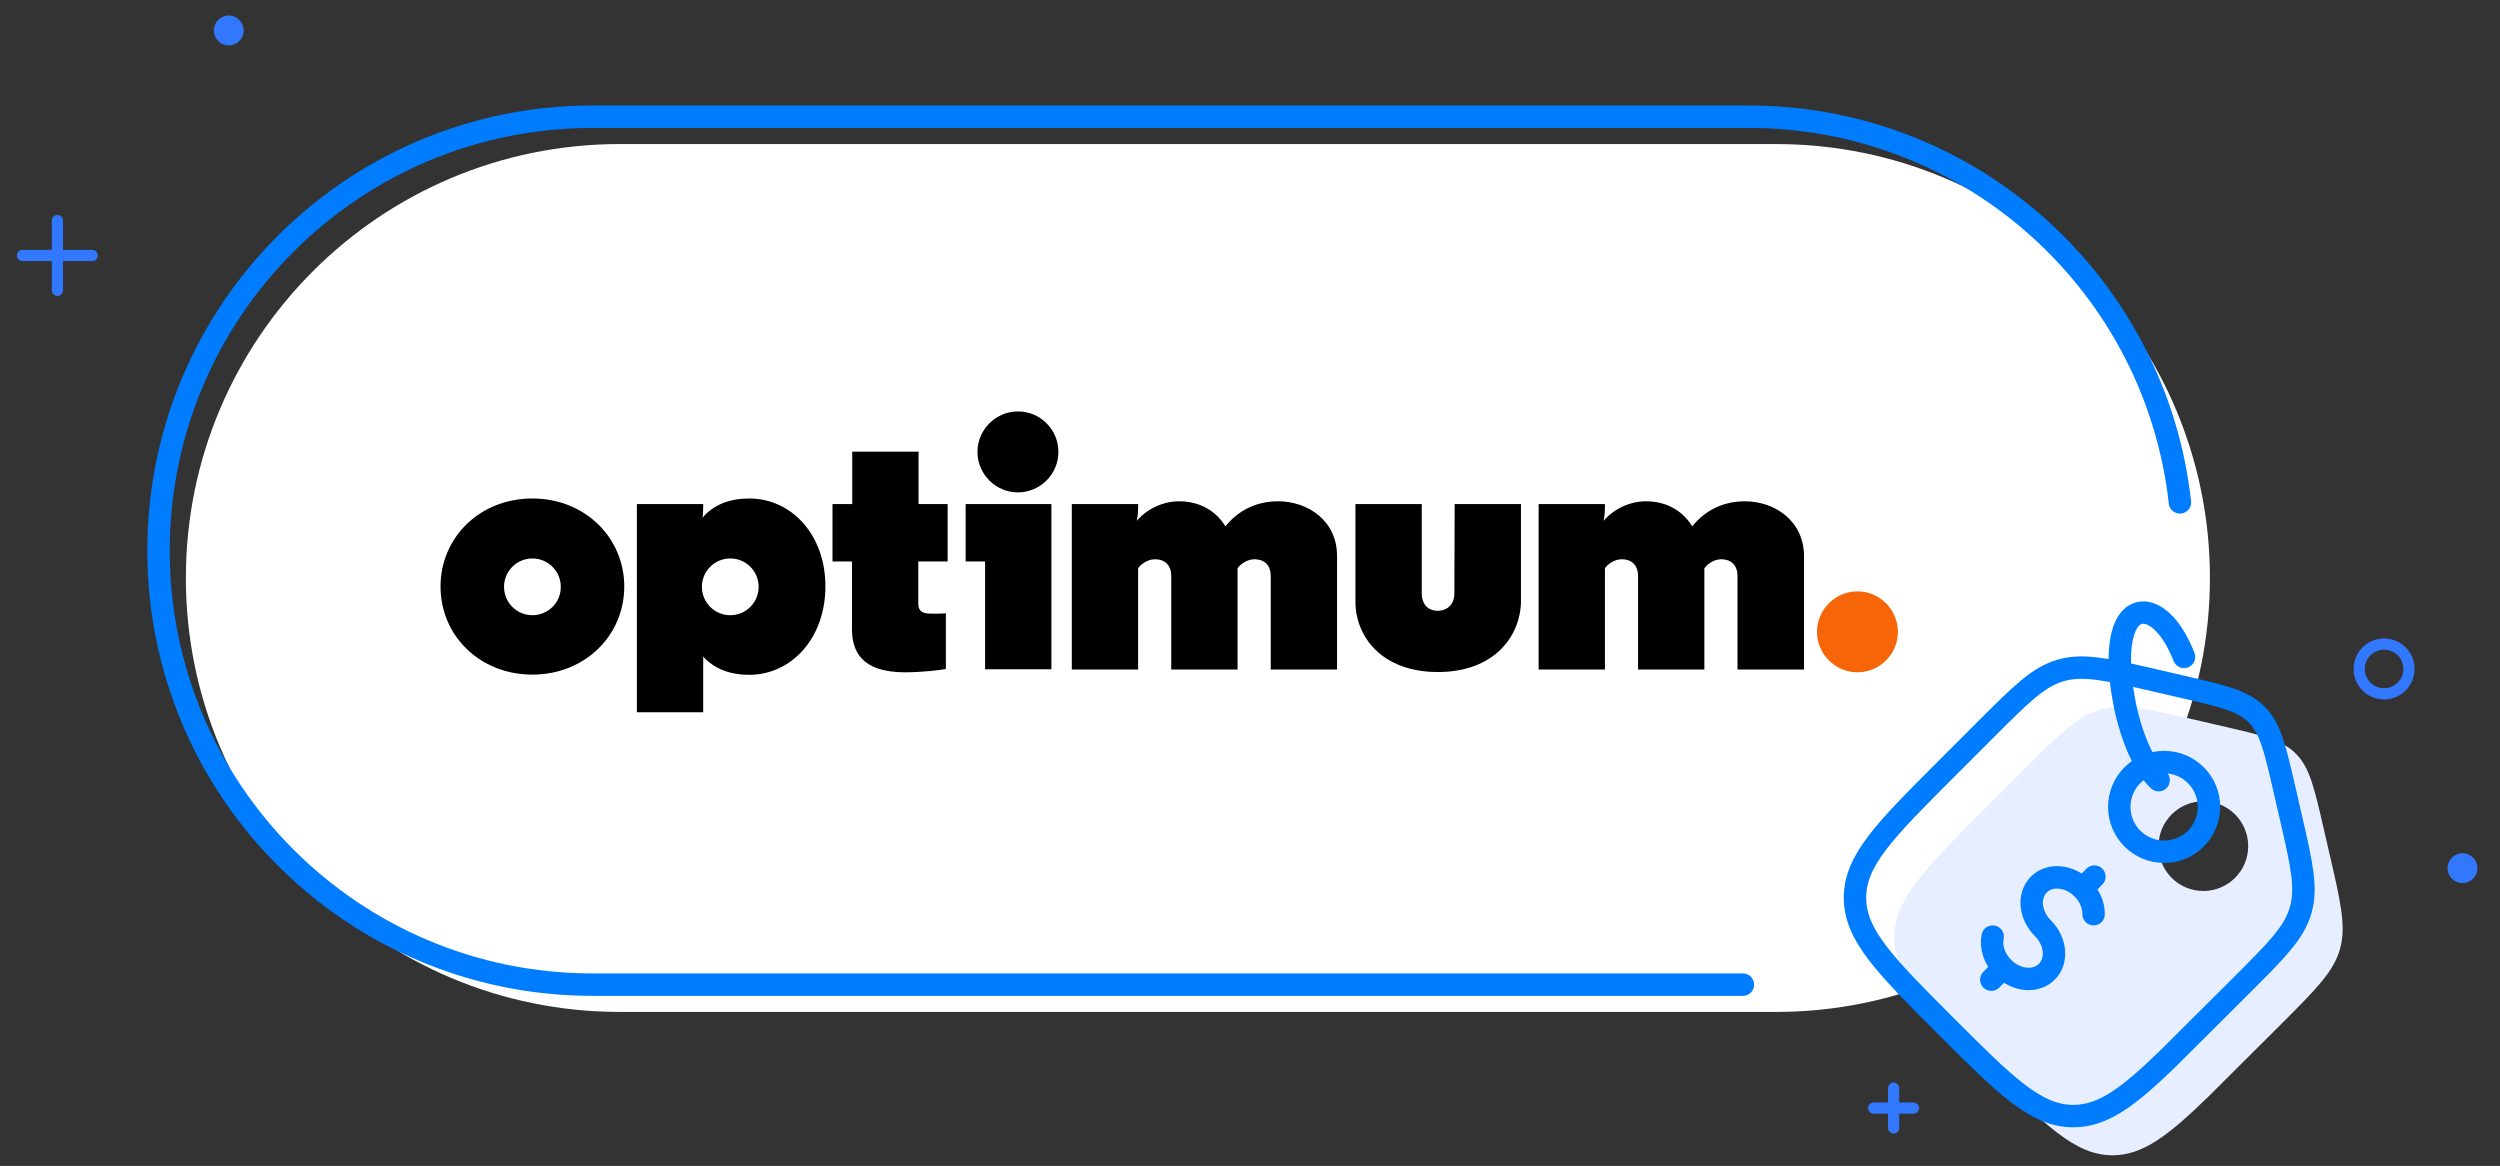
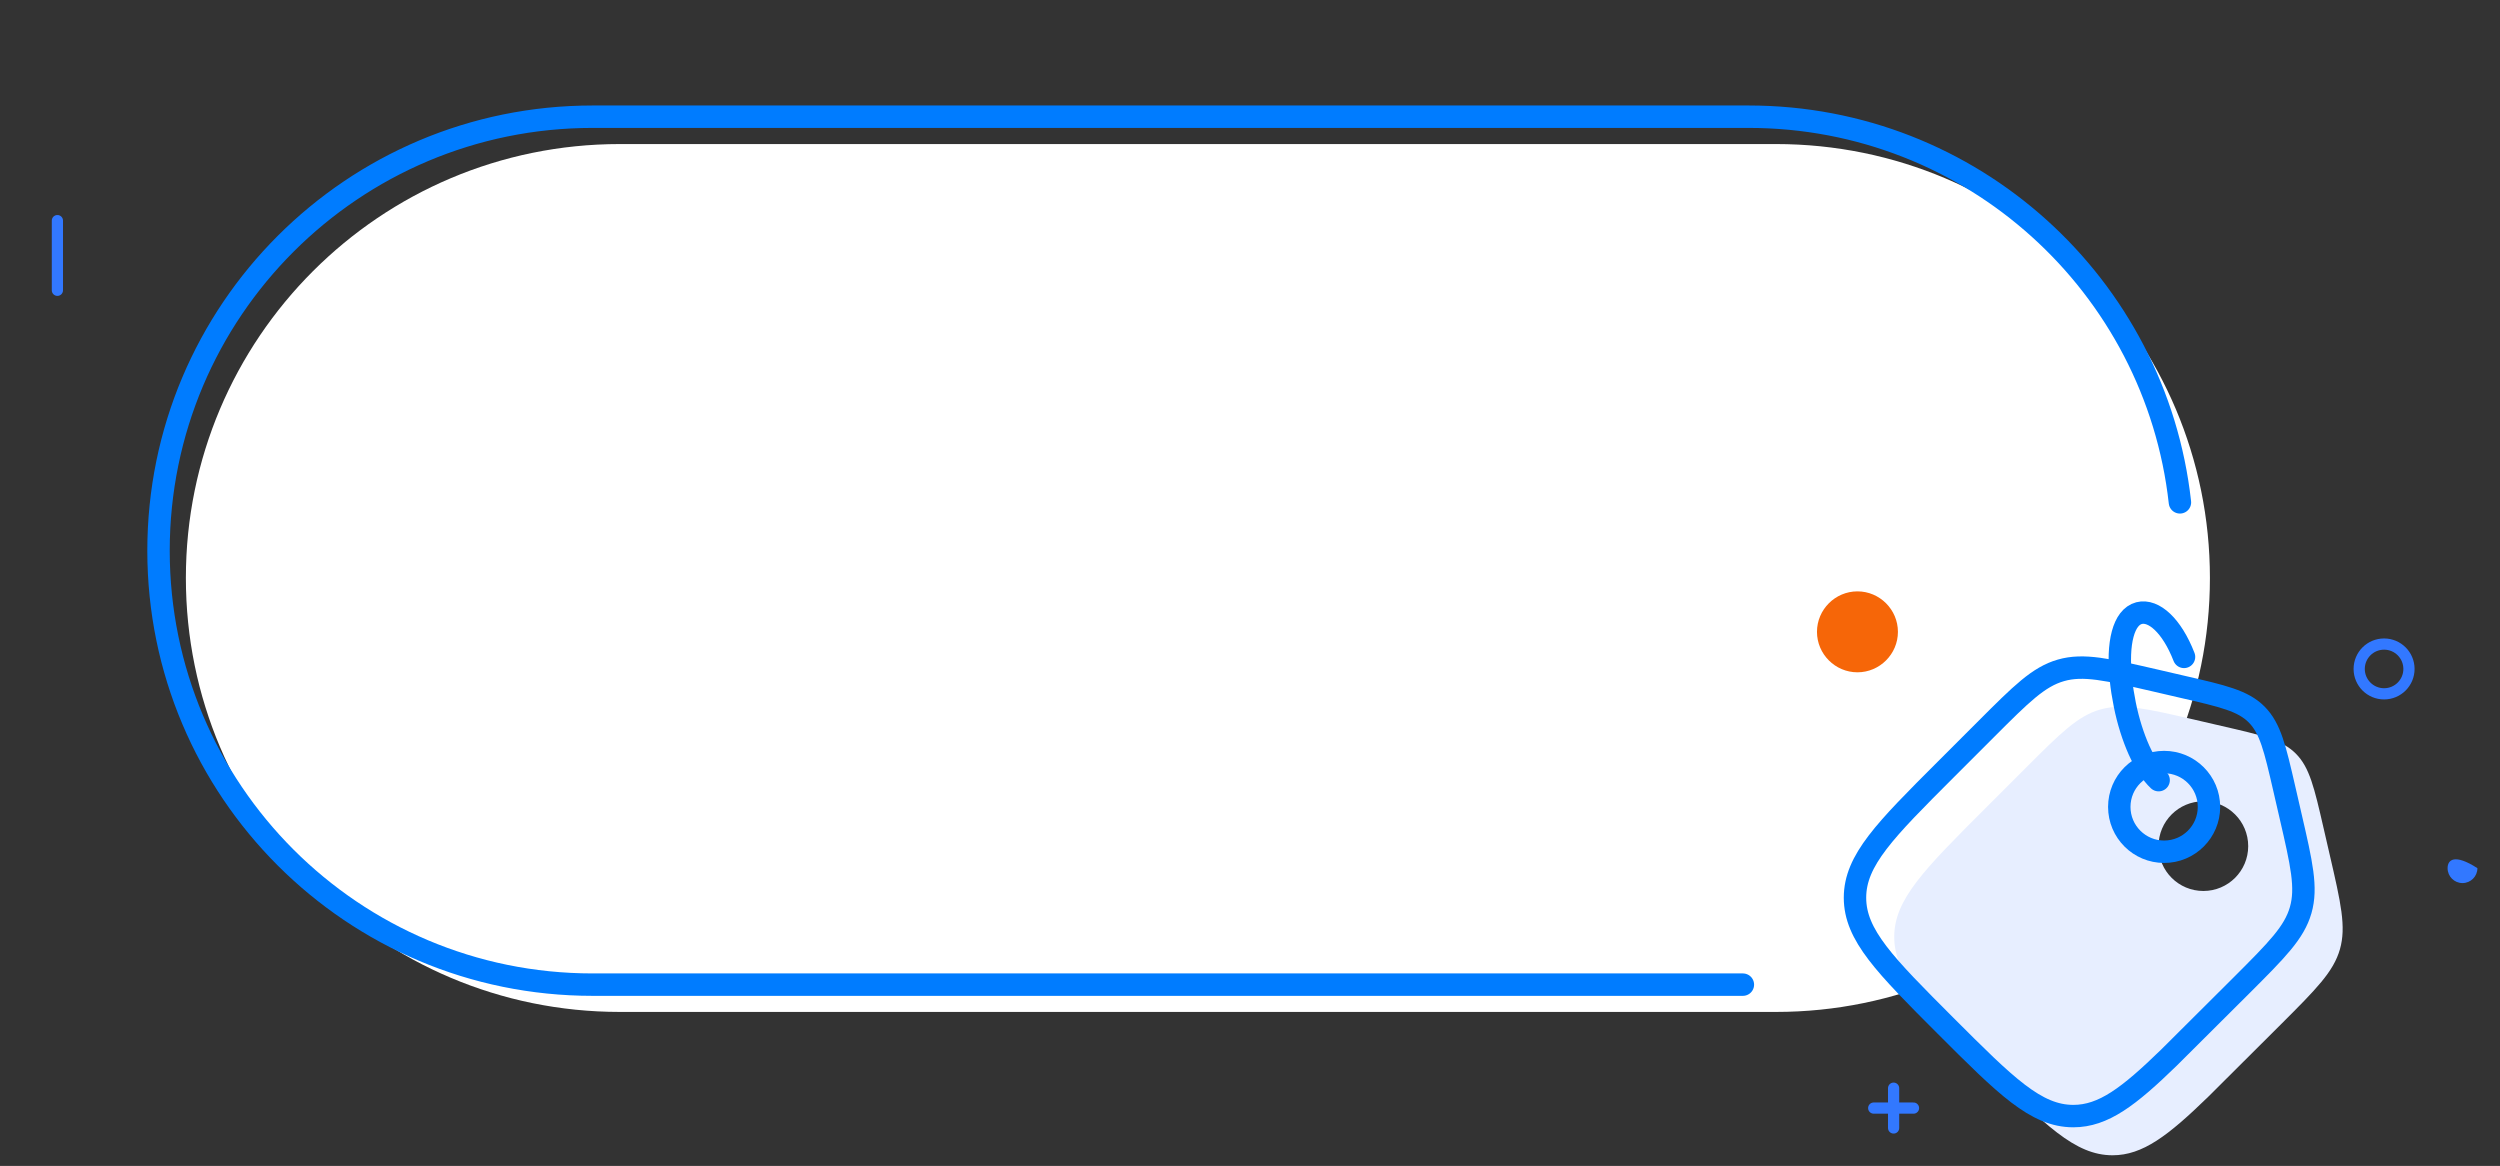
<svg xmlns="http://www.w3.org/2000/svg" width="446" height="208" viewBox="0 0 446 208" fill="none">
  <rect x="0" y="0" width="446" height="208" fill="#333333" stroke="none" />
  <path d="M316.83 25.699H110.58C67.822 25.699 33.16 60.359 33.16 103.114C33.16 145.869 67.822 180.529 110.58 180.529H316.83C359.588 180.529 394.25 145.869 394.25 103.114C394.25 60.359 359.588 25.699 316.83 25.699Z" fill="white" />
  <path d="M388.9 89.62C384.61 50.92 351.8 20.82 311.96 20.82H105.7C62.94 20.82 28.28 55.48 28.28 98.24C28.28 141 62.94 175.66 105.7 175.66H310.93" stroke="#007CFF" stroke-width="4" stroke-linecap="round" stroke-linejoin="round" />
-   <path d="M40.81 8.09C42.279 8.09 43.47 6.899 43.47 5.43C43.47 3.96 42.279 2.77 40.81 2.77C39.341 2.77 38.15 3.96 38.15 5.43C38.15 6.899 39.341 8.09 40.81 8.09Z" fill="#3278FF" />
  <path d="M10.239 39.359V51.789" stroke="#3278FF" stroke-width="2" stroke-linecap="round" stroke-linejoin="round" />
-   <path d="M4.02 45.58H16.45" stroke="#3278FF" stroke-width="2" stroke-linecap="round" stroke-linejoin="round" />
  <path d="M425.32 123.78C427.772 123.78 429.76 121.793 429.76 119.34C429.76 116.888 427.772 114.9 425.32 114.9C422.868 114.9 420.88 116.888 420.88 119.34C420.88 121.793 422.868 123.78 425.32 123.78Z" stroke="#3278FF" stroke-width="2" stroke-linecap="round" stroke-linejoin="round" />
-   <path d="M439.31 157.541C440.779 157.541 441.97 156.35 441.97 154.881C441.97 153.412 440.779 152.221 439.31 152.221C437.841 152.221 436.65 153.412 436.65 154.881C436.65 156.35 437.841 157.541 439.31 157.541Z" fill="#3278FF" />
+   <path d="M439.31 157.541C440.779 157.541 441.97 156.35 441.97 154.881C437.841 152.221 436.65 153.412 436.65 154.881C436.65 156.35 437.841 157.541 439.31 157.541Z" fill="#3278FF" />
  <path d="M337.819 194.131V201.231" stroke="#3278FF" stroke-width="2" stroke-linecap="round" stroke-linejoin="round" />
  <path d="M334.27 197.682H341.37" stroke="#3278FF" stroke-width="2" stroke-linecap="round" stroke-linejoin="round" />
  <path d="M415.64 152.571L414.51 147.661C412.86 140.491 412.03 136.911 409.58 134.451C407.13 131.991 403.54 131.171 396.37 129.521L391.46 128.381C382.94 126.421 378.68 125.431 374.67 126.581C370.66 127.731 367.57 130.821 361.39 137.001L354.07 144.321C343.31 155.081 337.93 160.461 337.93 167.141C337.93 173.821 343.31 179.201 354.06 189.961C364.81 200.721 370.2 206.101 376.88 206.101C382.25 206.101 386.78 202.631 393.93 195.681L407.02 182.641C413.2 176.461 416.29 173.371 417.44 169.361C418.59 165.351 417.61 161.091 415.64 152.571ZM393.08 158.951C388.66 158.951 385.08 155.371 385.08 150.951C385.08 146.531 388.66 142.951 393.08 142.951C397.5 142.951 401.08 146.531 401.08 150.951C401.08 155.371 397.5 158.951 393.08 158.951Z" fill="#E7EEFF" />
-   <path d="M357.37 172.661C359.72 175.001 363.2 175.321 365.15 173.361C367.11 171.411 366.79 167.921 364.44 165.581C362.1 163.241 361.78 159.761 363.73 157.801C365.68 155.851 369.17 156.161 371.51 158.511C372.84 159.831 373.51 161.521 373.5 163.091M355.25 174.771L357.37 172.651C355.77 171.051 355.11 168.911 355.49 167.091M373.64 156.391L371.52 158.511" stroke="#007CFF" stroke-width="4" stroke-linecap="round" stroke-linejoin="round" />
  <path d="M400.02 175.651C406.2 169.471 409.29 166.381 410.44 162.371C411.59 158.361 410.61 154.101 408.64 145.581L407.51 140.671C405.86 133.501 405.03 129.921 402.58 127.461C400.13 125.001 396.54 124.181 389.37 122.531L384.46 121.391C375.94 119.431 371.68 118.441 367.67 119.591C363.66 120.741 360.57 123.831 354.39 130.011L347.07 137.331C336.31 148.091 330.93 153.471 330.93 160.151C330.93 166.831 336.31 172.211 347.06 182.971C357.82 193.731 363.2 199.111 369.88 199.111C375.25 199.111 379.78 195.641 386.93 188.691L400.02 175.651Z" stroke="#007CFF" stroke-width="4" stroke-linecap="round" stroke-linejoin="round" />
  <path d="M386.08 151.951C390.498 151.951 394.08 148.369 394.08 143.951C394.08 139.533 390.498 135.951 386.08 135.951C381.662 135.951 378.08 139.533 378.08 143.951C378.08 148.369 381.662 151.951 386.08 151.951Z" stroke="#007CFF" stroke-width="4" stroke-linecap="round" stroke-linejoin="round" />
  <path d="M385.1 139.18C383.86 138.02 382.66 136.15 381.59 133.8C380.57 131.5 379.67 128.73 379.06 125.68C378.75 124.14 378.52 122.67 378.38 121.31C377.66 114.64 378.85 110.11 381.61 109.38C384.22 108.71 387.46 111.61 389.63 117.19" stroke="#007CFF" stroke-width="4" stroke-linecap="round" stroke-linejoin="round" />
-   <path d="M148.51 100.17H151.99V112.13C151.99 116.19 153.66 119.94 161.47 119.94C164.31 119.94 167.52 119.58 168.74 119.35V109.42C168.74 109.42 167.3 109.51 166.03 109.47C163.73 109.47 163.82 108.21 163.82 107.39V100.17H169.06V89.92H163.87V80.58H152.04V89.92H148.52V100.17H148.51ZM94.98 88.93C104.37 88.93 111.37 95.93 111.37 104.64C111.37 113.35 104.37 120.35 94.98 120.35C85.59 120.35 78.59 113.4 78.59 104.64C78.59 95.88 85.59 88.93 94.98 88.93ZM94.98 99.63C92.18 99.63 89.92 101.89 89.92 104.69C89.92 107.49 92.18 109.75 94.98 109.75C97.78 109.75 100.08 107.49 100.04 104.69C100.04 101.89 97.78 99.63 94.98 99.63ZM133.66 88.93C141.29 88.93 147.29 95.52 147.25 104.64C147.25 113.8 141.25 120.39 133.62 120.39C130.28 120.39 127.48 119.35 125.45 117.14V127.07H113.62V89.92H125.45V90.42C125.45 91.28 125.4 91.95 125.31 92.36C127.34 90.01 130.18 88.93 133.66 88.93ZM130.28 99.63C127.48 99.63 125.22 101.89 125.22 104.69C125.22 107.49 127.48 109.75 130.28 109.75C133.08 109.75 135.34 107.49 135.34 104.69C135.34 101.89 133.08 99.63 130.28 99.63ZM181.6 73.4C177.63 73.4 174.38 76.65 174.38 80.62C174.38 84.59 177.63 87.84 181.6 87.84C185.57 87.84 188.82 84.59 188.82 80.62C188.82 76.65 185.61 73.4 181.6 73.4ZM172.26 100.17H175.74V119.4H187.57V89.92H172.27V100.17H172.26ZM259.46 105.81C259.46 108.2 257.79 108.97 256.48 108.97C255.17 108.97 253.64 108.2 253.64 105.81V89.92H241.81V107.34C241.81 113.52 246.46 119.89 256.53 119.89C266.6 119.89 271.24 113.48 271.34 107.34V89.92H259.51L259.46 105.81ZM311.28 89.43C307.35 89.43 304.15 91.1 301.89 93.9C300.22 91.15 297.33 89.43 293.63 89.43C290.83 89.43 287.94 90.74 286.09 92.91C286.09 92.91 286.32 91.92 286.32 90.47V89.93H274.49V119.45H286.32V101.39C286.64 100.85 287.85 99.77 289.34 99.77C290.92 99.77 292.23 100.67 292.23 102.79V119.45H304.06V101.39C304.42 100.85 305.59 99.77 307.08 99.77C308.66 99.77 309.97 100.67 309.97 102.79V119.45H321.84V99.27C321.84 92.86 316.56 89.43 311.28 89.43ZM228 89.43C224.07 89.43 220.87 91.1 218.61 93.9C216.94 91.15 214.05 89.43 210.35 89.43C207.55 89.43 204.66 90.74 202.81 92.91C202.81 92.91 203.04 91.92 203.04 90.47V89.93H191.21V119.45H203.04V101.39C203.36 100.85 204.57 99.77 206.06 99.77C207.64 99.77 208.95 100.67 208.95 102.79V119.45H220.78V101.39C221.1 100.85 222.32 99.77 223.81 99.77C225.39 99.77 226.7 100.67 226.7 102.79V119.45H238.53V99.27C238.57 92.86 233.29 89.43 228.01 89.43H228Z" fill="black" />
  <path d="M331.369 105.5C327.399 105.5 324.149 108.75 324.149 112.72C324.149 116.69 327.399 119.94 331.369 119.94C335.339 119.94 338.589 116.69 338.589 112.72C338.589 108.75 335.339 105.5 331.369 105.5Z" fill="#F66608" />
</svg>